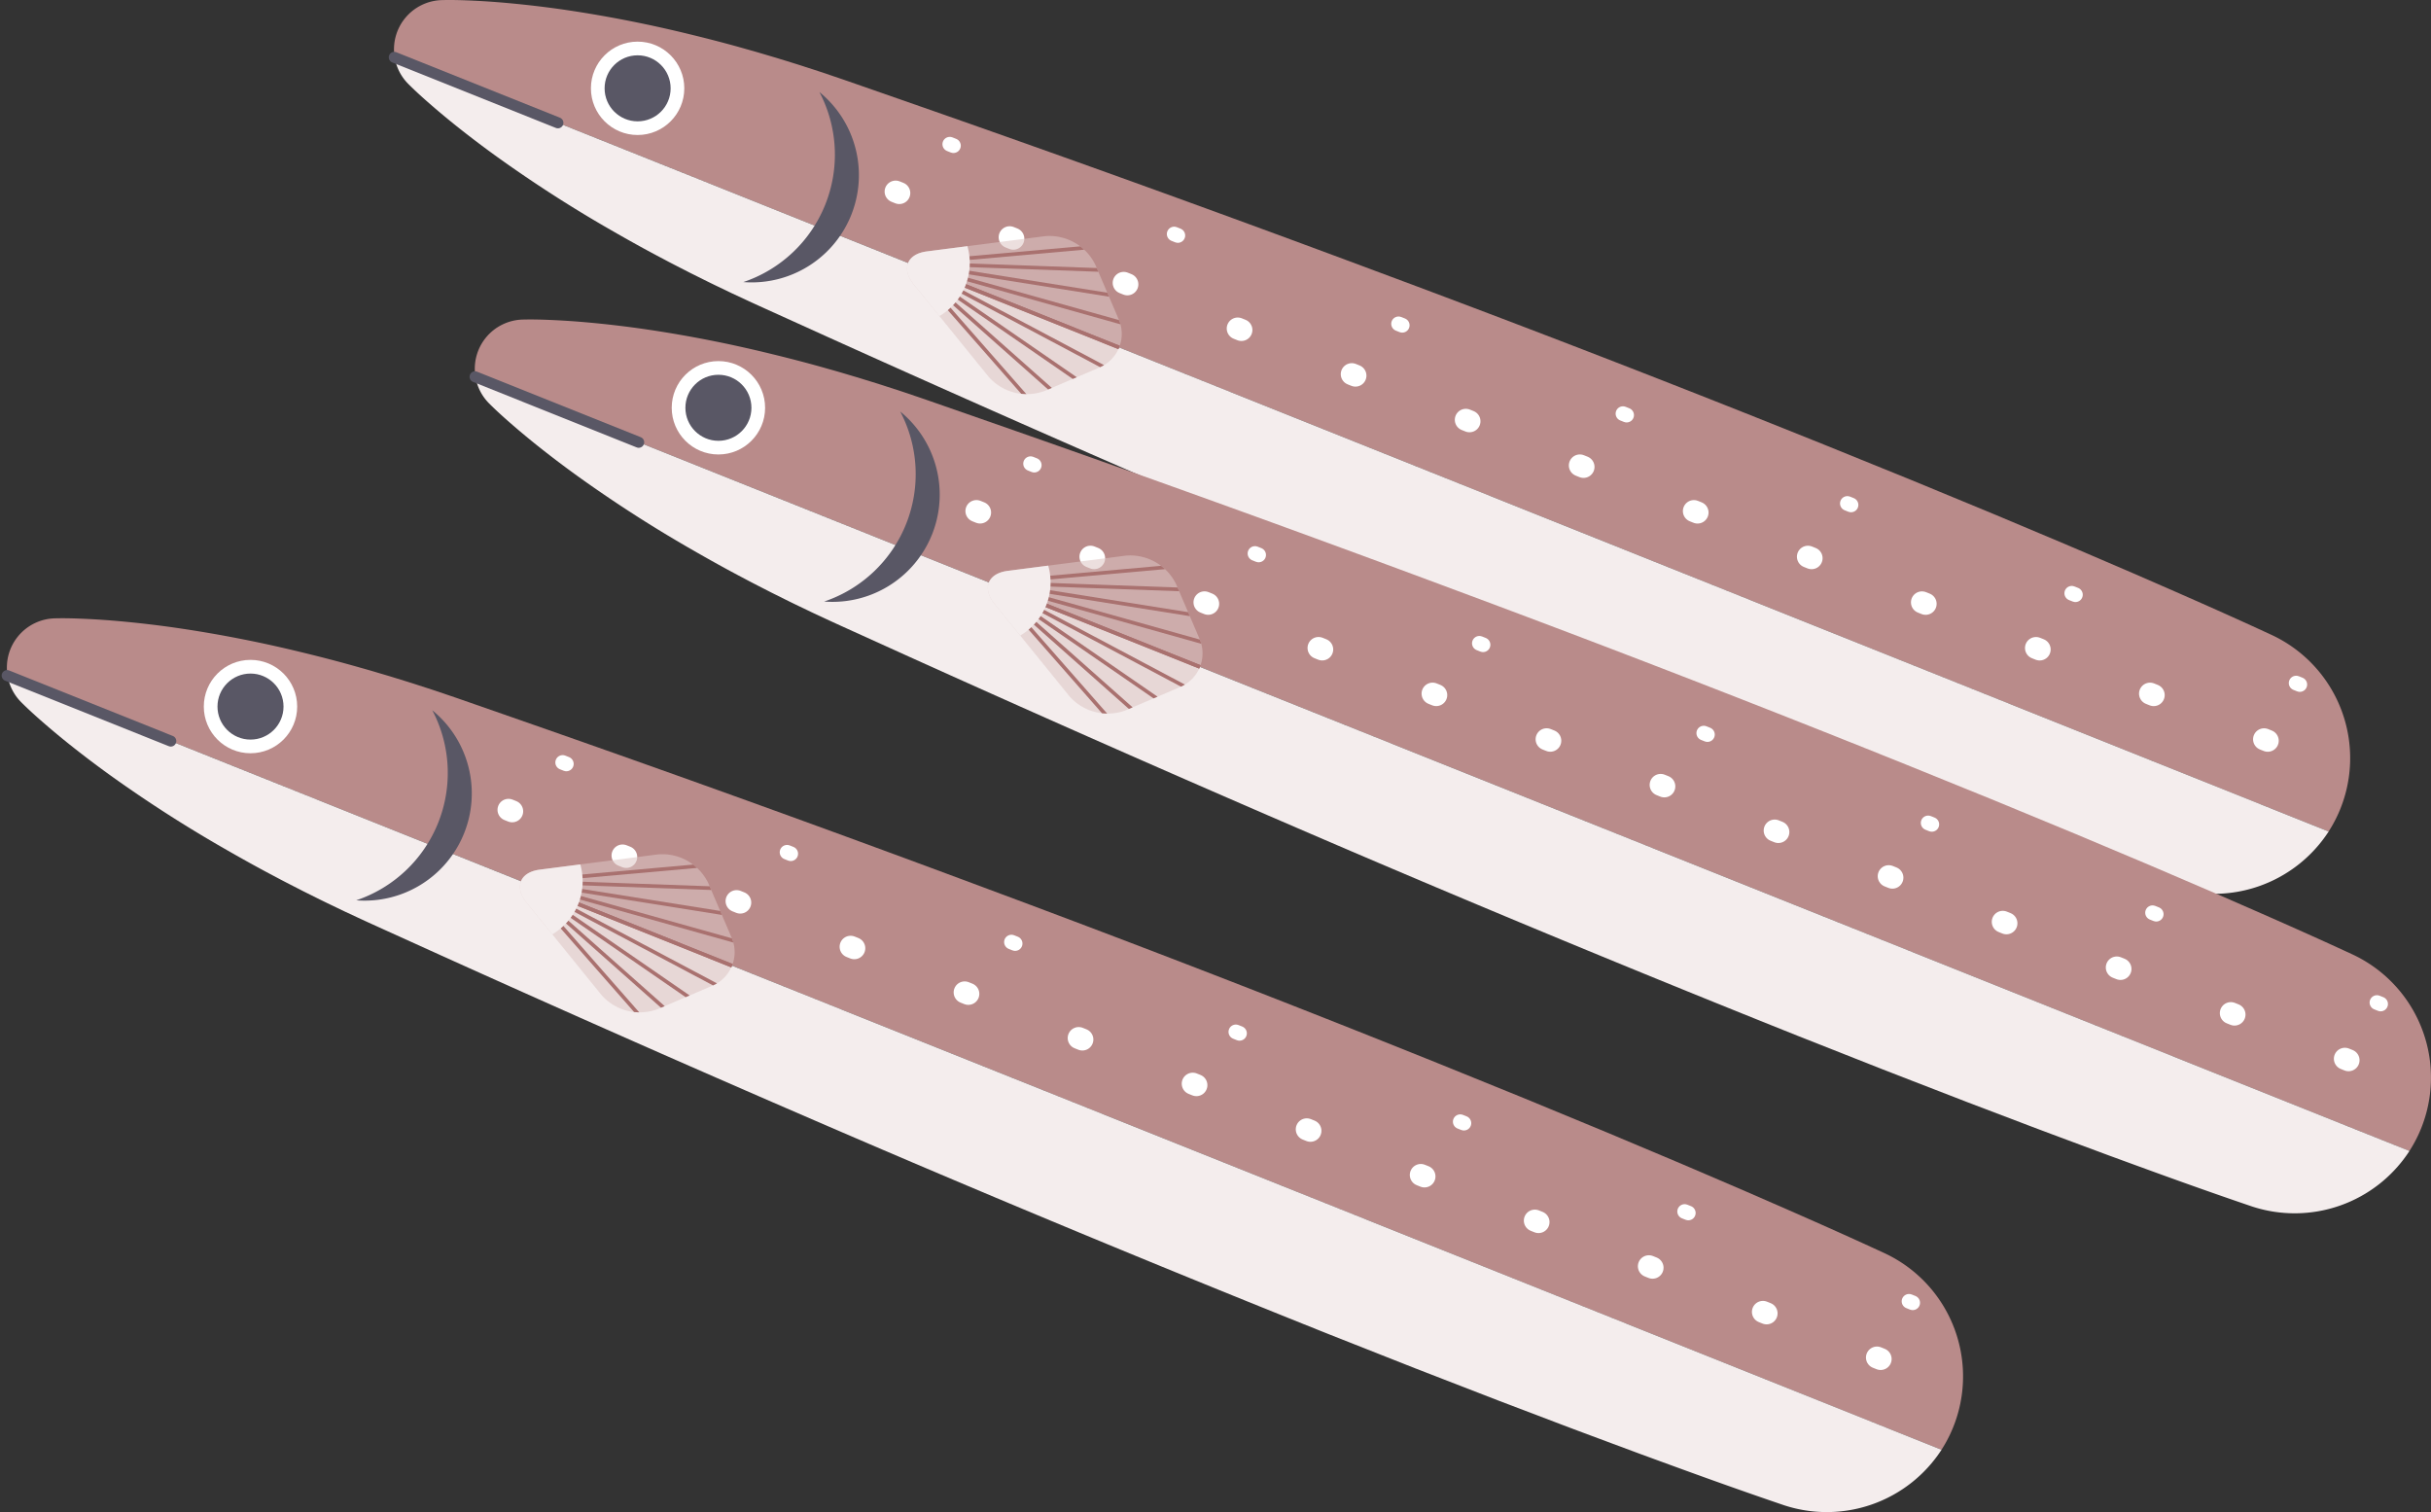
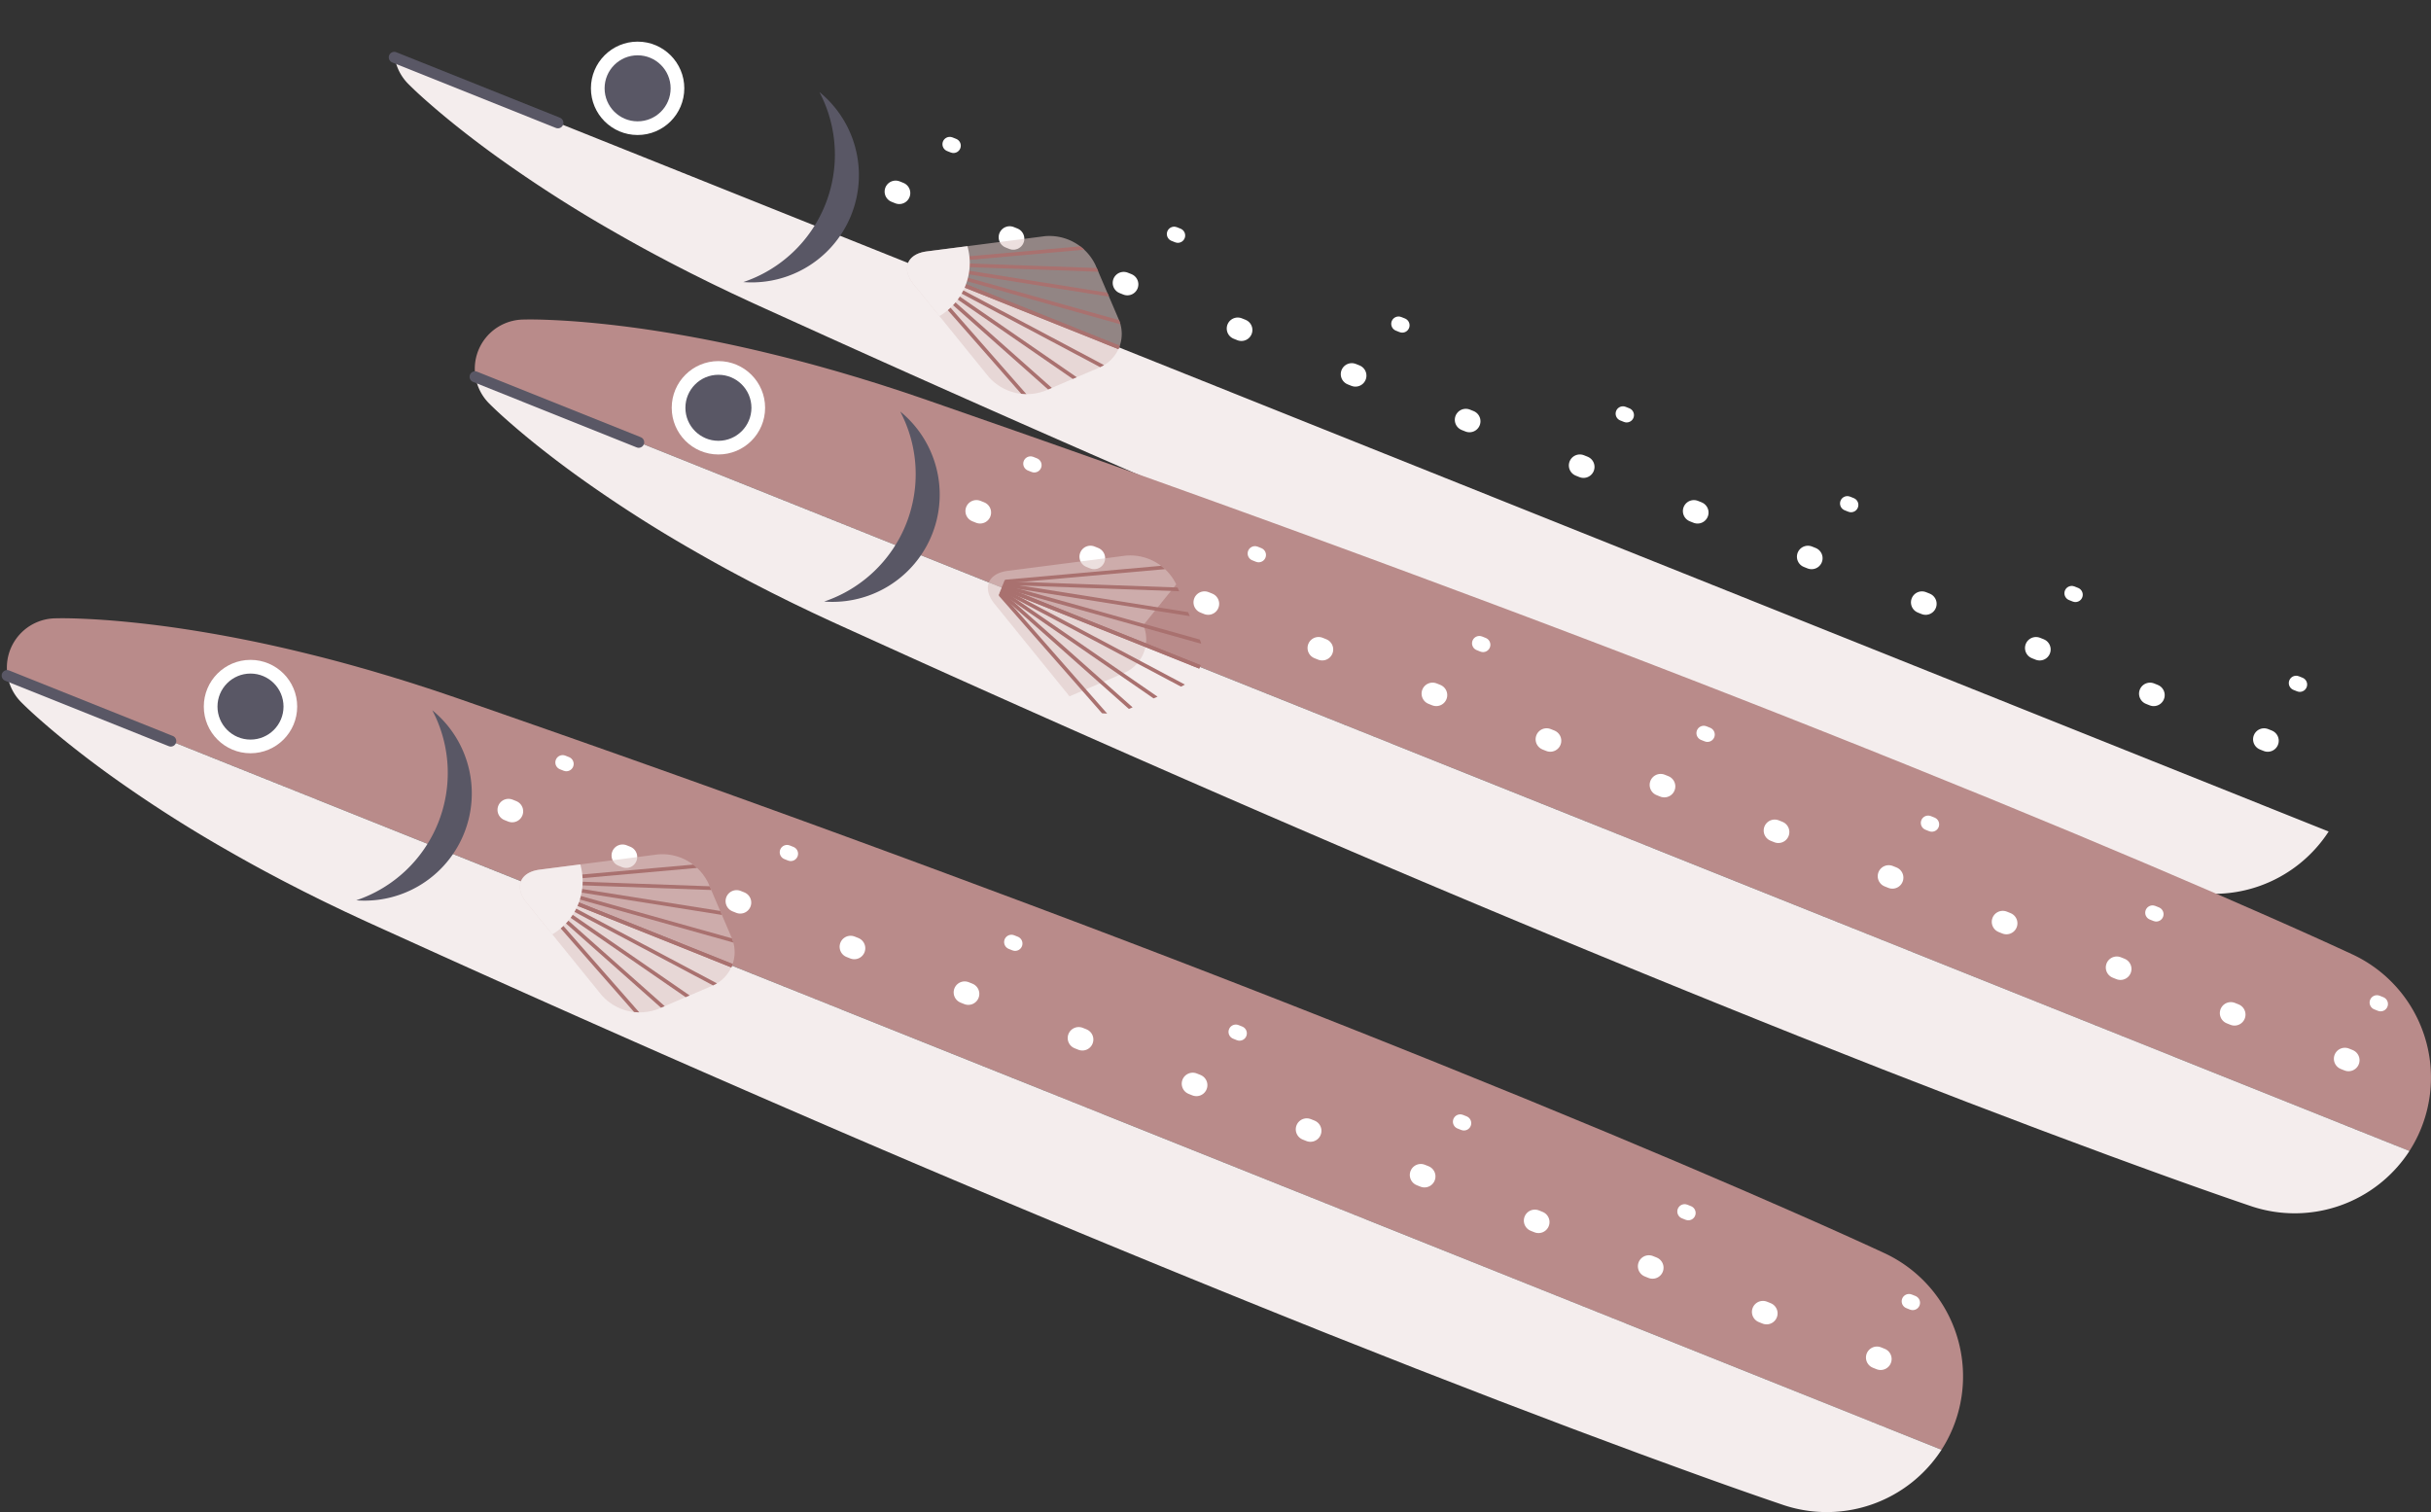
<svg xmlns="http://www.w3.org/2000/svg" width="421.195" height="262" viewBox="0 0 421.195 262">
  <rect x="0" y="0" width="421.195" height="262" fill="#333333" stroke="none" />
  <defs>
    <clipPath id="a">
      <path d="M226.8,93.393a8.844,8.844,0,0,0-8.729-4.985L197.591,91.05c-3.437.443-4.463,3.008-2.282,5.7l13,16.04a8.843,8.843,0,0,0,9.758,2.414l9.48-4.06a6.318,6.318,0,0,0,3.311-8.272Z" transform="translate(-194.163 -88.352)" fill="none" />
    </clipPath>
  </defs>
  <g transform="translate(-1501.788 -4684.334)">
    <g transform="translate(1739.519 4761.773)">
      <g transform="translate(-169.464 -77.438)">
-         <path d="M338.71,141.254a23.546,23.546,0,0,0-11.471-31.261c-6.344-2.938-12.731-5.77-19.134-8.563l-4.8-2.094-4.813-2.067c-3.211-1.373-6.416-2.76-9.637-4.106L279.2,89.1l-9.679-4-4.84-2-4.852-1.968-9.7-3.936q-38.856-15.653-78.133-30.255-39.253-14.663-78.834-28.5l-9.9-3.454c-1.65-.575-3.3-1.157-4.955-1.713l-2.484-.84-2.5-.81c-1.661-.549-3.341-1.047-5.012-1.57-1.683-.492-3.357-1.008-5.05-1.473C59.886,7.615,56.48,6.731,53.053,5.9,46.2,4.23,39.235,2.845,32.139,1.784Q26.817.989,21.374.5,18.65.256,15.884.121c-1.845-.088-3.7-.152-5.6-.106a8.525,8.525,0,0,0-8.2,9.949l335.07,134.114A23.44,23.44,0,0,0,338.71,141.254Z" transform="translate(-1.967 0)" fill="#b98b8a" />
        <path d="M2.225,21.544a8.487,8.487,0,0,0,2.375,4.6c1.343,1.343,2.729,2.577,4.125,3.785s2.808,2.38,4.233,3.516q4.275,3.408,8.68,6.5,8.8,6.192,17.977,11.452c3.055,1.762,6.13,3.472,9.238,5.1,1.547.832,3.114,1.613,4.672,2.419,1.571.773,3.131,1.572,4.711,2.321L60.6,62.375l2.378,1.106c1.583.741,3.177,1.456,4.768,2.179L77.3,69.989q38.215,17.256,76.73,33.761,38.529,16.47,77.43,32.011l9.74,3.847,4.87,1.923,4.883,1.893,9.766,3.783,9.791,3.721c3.26,1.25,6.537,2.456,9.808,3.678l4.909,1.825,4.921,1.8c6.561,2.4,13.138,4.753,19.758,7a23.7,23.7,0,0,0,27.393-9.574Z" transform="translate(-2.106 -11.58)" fill="#f4eded" />
        <line x2="28.354" y2="11.349" transform="translate(0.043 9.933)" fill="none" stroke="#595765" stroke-linecap="round" stroke-linejoin="round" stroke-width="1.905" />
        <ellipse cx="8.089" cy="8.089" rx="8.089" ry="8.089" transform="translate(34.116 7.213)" fill="#fff" />
        <ellipse cx="5.72" cy="5.72" rx="5.72" ry="5.72" transform="translate(36.486 9.583)" fill="#595765" />
        <path d="M146.009,34.474a23.295,23.295,0,0,1-13.181,32.931,18.582,18.582,0,0,0,13.181-32.931Z" transform="translate(-72.306 -18.53)" fill="#595765" />
        <line x2="238.92" y2="95.629" transform="translate(86.907 33.195)" fill="none" stroke="#fff" stroke-linecap="round" stroke-linejoin="round" stroke-width="3.81" stroke-dasharray="0.687 20.595" />
        <line x2="238.92" y2="95.629" transform="translate(96.291 24.985)" fill="none" stroke="#fff" stroke-linecap="round" stroke-linejoin="round" stroke-width="2.54" stroke-dasharray="0.687 41.19" />
        <g transform="translate(88.888 40.862)">
          <path d="M226.8,93.393a8.844,8.844,0,0,0-8.729-4.985L197.591,91.05c-3.437.443-4.463,3.008-2.282,5.7l13,16.04a8.843,8.843,0,0,0,9.758,2.414l9.48-4.06a6.318,6.318,0,0,0,3.311-8.272Z" transform="translate(-194.163 -88.352)" fill="#ddc6c5" opacity="0.56" />
          <g transform="translate(0)">
            <g clip-path="url(#a)">
              <g transform="translate(2.213 0.979)">
                <g transform="translate(0.469)">
                  <line x2="41.04" y2="16.426" transform="translate(0 4.727)" fill="none" stroke="#a9716f" stroke-linecap="round" stroke-linejoin="round" stroke-width="0.635" />
                  <line x2="40.753" y2="11.431" transform="translate(0.117 4.434)" fill="none" stroke="#a9716f" stroke-linecap="round" stroke-linejoin="round" stroke-width="0.635" />
                  <line x2="40.466" y2="6.435" transform="translate(0.234 4.141)" fill="none" stroke="#a9716f" stroke-linecap="round" stroke-linejoin="round" stroke-width="0.635" />
                  <line x2="40.179" y2="1.44" transform="translate(0.352 3.848)" fill="none" stroke="#a9716f" stroke-linecap="round" stroke-linejoin="round" stroke-width="0.635" />
                  <line y1="3.556" x2="39.892" transform="translate(0.469)" fill="none" stroke="#a9716f" stroke-linecap="round" stroke-linejoin="round" stroke-width="0.635" />
                </g>
                <g transform="translate(0 4.727)">
                  <line x2="41.04" y2="16.426" transform="translate(0.469)" fill="none" stroke="#a9716f" stroke-linecap="round" stroke-linejoin="round" stroke-width="0.635" />
                  <line x2="37.385" y2="19.844" transform="translate(0.352 0.293)" fill="none" stroke="#a9716f" stroke-linecap="round" stroke-linejoin="round" stroke-width="0.635" />
                  <line x2="33.731" y2="23.262" transform="translate(0.234 0.586)" fill="none" stroke="#a9716f" stroke-linecap="round" stroke-linejoin="round" stroke-width="0.635" />
                  <line x2="30.076" y2="26.68" transform="translate(0.117 0.878)" fill="none" stroke="#a9716f" stroke-linecap="round" stroke-linejoin="round" stroke-width="0.635" />
                  <line x2="26.422" y2="30.098" transform="translate(0 1.171)" fill="none" stroke="#a9716f" stroke-linecap="round" stroke-linejoin="round" stroke-width="0.635" />
                </g>
              </g>
            </g>
          </g>
          <path d="M204.622,92.223l-7.031.907c-3.437.443-4.463,3.008-2.282,5.7l4.464,5.508a10.676,10.676,0,0,0,4.849-12.116Z" transform="translate(-194.163 -90.433)" fill="#f4eded" />
        </g>
      </g>
    </g>
    <g transform="translate(1753.519 4817.127)">
      <g transform="translate(-169.464 -77.438)">
        <path d="M338.71,141.254a23.546,23.546,0,0,0-11.471-31.261c-6.344-2.938-12.731-5.77-19.134-8.563l-4.8-2.094-4.813-2.067c-3.211-1.373-6.416-2.76-9.637-4.106L279.2,89.1l-9.679-4-4.84-2-4.852-1.968-9.7-3.936q-38.856-15.653-78.133-30.255-39.253-14.663-78.834-28.5l-9.9-3.454c-1.65-.575-3.3-1.157-4.955-1.713l-2.484-.84-2.5-.81c-1.661-.549-3.341-1.047-5.012-1.57-1.683-.492-3.357-1.008-5.05-1.473C59.886,7.615,56.48,6.731,53.053,5.9,46.2,4.23,39.235,2.845,32.139,1.784Q26.817.989,21.374.5,18.65.256,15.884.121c-1.845-.088-3.7-.152-5.6-.106a8.525,8.525,0,0,0-8.2,9.949l335.07,134.114A23.44,23.44,0,0,0,338.71,141.254Z" transform="translate(-1.967 0)" fill="#b98b8a" />
        <path d="M2.225,21.544a8.487,8.487,0,0,0,2.375,4.6c1.343,1.343,2.729,2.577,4.125,3.785s2.808,2.38,4.233,3.516q4.275,3.408,8.68,6.5,8.8,6.192,17.977,11.452c3.055,1.762,6.13,3.472,9.238,5.1,1.547.832,3.114,1.613,4.672,2.419,1.571.773,3.131,1.572,4.711,2.321L60.6,62.375l2.378,1.106c1.583.741,3.177,1.456,4.768,2.179L77.3,69.989q38.215,17.256,76.73,33.761,38.529,16.47,77.43,32.011l9.74,3.847,4.87,1.923,4.883,1.893,9.766,3.783,9.791,3.721c3.26,1.25,6.537,2.456,9.808,3.678l4.909,1.825,4.921,1.8c6.561,2.4,13.138,4.753,19.758,7a23.7,23.7,0,0,0,27.393-9.574Z" transform="translate(-2.106 -11.58)" fill="#f4eded" />
        <line x2="28.354" y2="11.349" transform="translate(0.043 9.933)" fill="none" stroke="#595765" stroke-linecap="round" stroke-linejoin="round" stroke-width="1.905" />
        <ellipse cx="8.089" cy="8.089" rx="8.089" ry="8.089" transform="translate(34.116 7.213)" fill="#fff" />
        <ellipse cx="5.72" cy="5.72" rx="5.72" ry="5.72" transform="translate(36.486 9.583)" fill="#595765" />
        <path d="M146.009,34.474a23.295,23.295,0,0,1-13.181,32.931,18.582,18.582,0,0,0,13.181-32.931Z" transform="translate(-72.306 -18.53)" fill="#595765" />
        <line x2="238.92" y2="95.629" transform="translate(86.907 33.195)" fill="none" stroke="#fff" stroke-linecap="round" stroke-linejoin="round" stroke-width="3.81" stroke-dasharray="0.687 20.595" />
        <line x2="238.92" y2="95.629" transform="translate(96.291 24.985)" fill="none" stroke="#fff" stroke-linecap="round" stroke-linejoin="round" stroke-width="2.54" stroke-dasharray="0.687 41.19" />
        <g transform="translate(88.888 40.862)">
-           <path d="M226.8,93.393a8.844,8.844,0,0,0-8.729-4.985L197.591,91.05c-3.437.443-4.463,3.008-2.282,5.7l13,16.04a8.843,8.843,0,0,0,9.758,2.414l9.48-4.06a6.318,6.318,0,0,0,3.311-8.272Z" transform="translate(-194.163 -88.352)" fill="#ddc6c5" opacity="0.56" />
+           <path d="M226.8,93.393a8.844,8.844,0,0,0-8.729-4.985L197.591,91.05c-3.437.443-4.463,3.008-2.282,5.7l13,16.04l9.48-4.06a6.318,6.318,0,0,0,3.311-8.272Z" transform="translate(-194.163 -88.352)" fill="#ddc6c5" opacity="0.56" />
          <g transform="translate(0)">
            <g clip-path="url(#a)">
              <g transform="translate(2.213 0.979)">
                <g transform="translate(0.469)">
                  <line x2="41.04" y2="16.426" transform="translate(0 4.727)" fill="none" stroke="#a9716f" stroke-linecap="round" stroke-linejoin="round" stroke-width="0.635" />
                  <line x2="40.753" y2="11.431" transform="translate(0.117 4.434)" fill="none" stroke="#a9716f" stroke-linecap="round" stroke-linejoin="round" stroke-width="0.635" />
                  <line x2="40.466" y2="6.435" transform="translate(0.234 4.141)" fill="none" stroke="#a9716f" stroke-linecap="round" stroke-linejoin="round" stroke-width="0.635" />
                  <line x2="40.179" y2="1.44" transform="translate(0.352 3.848)" fill="none" stroke="#a9716f" stroke-linecap="round" stroke-linejoin="round" stroke-width="0.635" />
                  <line y1="3.556" x2="39.892" transform="translate(0.469)" fill="none" stroke="#a9716f" stroke-linecap="round" stroke-linejoin="round" stroke-width="0.635" />
                </g>
                <g transform="translate(0 4.727)">
                  <line x2="41.04" y2="16.426" transform="translate(0.469)" fill="none" stroke="#a9716f" stroke-linecap="round" stroke-linejoin="round" stroke-width="0.635" />
                  <line x2="37.385" y2="19.844" transform="translate(0.352 0.293)" fill="none" stroke="#a9716f" stroke-linecap="round" stroke-linejoin="round" stroke-width="0.635" />
                  <line x2="33.731" y2="23.262" transform="translate(0.234 0.586)" fill="none" stroke="#a9716f" stroke-linecap="round" stroke-linejoin="round" stroke-width="0.635" />
                  <line x2="30.076" y2="26.68" transform="translate(0.117 0.878)" fill="none" stroke="#a9716f" stroke-linecap="round" stroke-linejoin="round" stroke-width="0.635" />
                  <line x2="26.422" y2="30.098" transform="translate(0 1.171)" fill="none" stroke="#a9716f" stroke-linecap="round" stroke-linejoin="round" stroke-width="0.635" />
                </g>
              </g>
            </g>
          </g>
-           <path d="M204.622,92.223l-7.031.907c-3.437.443-4.463,3.008-2.282,5.7l4.464,5.508a10.676,10.676,0,0,0,4.849-12.116Z" transform="translate(-194.163 -90.433)" fill="#f4eded" />
        </g>
      </g>
    </g>
    <g transform="translate(1672.448 4868.896)">
      <g transform="translate(-169.464 -77.438)">
        <path d="M338.71,141.254a23.546,23.546,0,0,0-11.471-31.261c-6.344-2.938-12.731-5.77-19.134-8.563l-4.8-2.094-4.813-2.067c-3.211-1.373-6.416-2.76-9.637-4.106L279.2,89.1l-9.679-4-4.84-2-4.852-1.968-9.7-3.936q-38.856-15.653-78.133-30.255-39.253-14.663-78.834-28.5l-9.9-3.454c-1.65-.575-3.3-1.157-4.955-1.713l-2.484-.84-2.5-.81c-1.661-.549-3.341-1.047-5.012-1.57-1.683-.492-3.357-1.008-5.05-1.473C59.886,7.615,56.48,6.731,53.053,5.9,46.2,4.23,39.235,2.845,32.139,1.784Q26.817.989,21.374.5,18.65.256,15.884.121c-1.845-.088-3.7-.152-5.6-.106a8.525,8.525,0,0,0-8.2,9.949l335.07,134.114A23.44,23.44,0,0,0,338.71,141.254Z" transform="translate(-1.967 0)" fill="#b98b8a" />
        <path d="M2.225,21.544a8.487,8.487,0,0,0,2.375,4.6c1.343,1.343,2.729,2.577,4.125,3.785s2.808,2.38,4.233,3.516q4.275,3.408,8.68,6.5,8.8,6.192,17.977,11.452c3.055,1.762,6.13,3.472,9.238,5.1,1.547.832,3.114,1.613,4.672,2.419,1.571.773,3.131,1.572,4.711,2.321L60.6,62.375l2.378,1.106c1.583.741,3.177,1.456,4.768,2.179L77.3,69.989q38.215,17.256,76.73,33.761,38.529,16.47,77.43,32.011l9.74,3.847,4.87,1.923,4.883,1.893,9.766,3.783,9.791,3.721c3.26,1.25,6.537,2.456,9.808,3.678l4.909,1.825,4.921,1.8c6.561,2.4,13.138,4.753,19.758,7a23.7,23.7,0,0,0,27.393-9.574Z" transform="translate(-2.106 -11.58)" fill="#f4eded" />
        <line x2="28.354" y2="11.349" transform="translate(0.043 9.933)" fill="none" stroke="#595765" stroke-linecap="round" stroke-linejoin="round" stroke-width="1.905" />
        <ellipse cx="8.089" cy="8.089" rx="8.089" ry="8.089" transform="translate(34.116 7.213)" fill="#fff" />
        <ellipse cx="5.72" cy="5.72" rx="5.72" ry="5.72" transform="translate(36.486 9.583)" fill="#595765" />
        <path d="M146.009,34.474a23.295,23.295,0,0,1-13.181,32.931,18.582,18.582,0,0,0,13.181-32.931Z" transform="translate(-72.306 -18.53)" fill="#595765" />
        <line x2="238.92" y2="95.629" transform="translate(86.907 33.195)" fill="none" stroke="#fff" stroke-linecap="round" stroke-linejoin="round" stroke-width="3.81" stroke-dasharray="0.687 20.595" />
        <line x2="238.92" y2="95.629" transform="translate(96.291 24.985)" fill="none" stroke="#fff" stroke-linecap="round" stroke-linejoin="round" stroke-width="2.54" stroke-dasharray="0.687 41.19" />
        <g transform="translate(88.888 40.862)">
          <path d="M226.8,93.393a8.844,8.844,0,0,0-8.729-4.985L197.591,91.05c-3.437.443-4.463,3.008-2.282,5.7l13,16.04a8.843,8.843,0,0,0,9.758,2.414l9.48-4.06a6.318,6.318,0,0,0,3.311-8.272Z" transform="translate(-194.163 -88.352)" fill="#ddc6c5" opacity="0.56" />
          <g transform="translate(0)">
            <g clip-path="url(#a)">
              <g transform="translate(2.213 0.979)">
                <g transform="translate(0.469)">
                  <line x2="41.04" y2="16.426" transform="translate(0 4.727)" fill="none" stroke="#a9716f" stroke-linecap="round" stroke-linejoin="round" stroke-width="0.635" />
                  <line x2="40.753" y2="11.431" transform="translate(0.117 4.434)" fill="none" stroke="#a9716f" stroke-linecap="round" stroke-linejoin="round" stroke-width="0.635" />
                  <line x2="40.466" y2="6.435" transform="translate(0.234 4.141)" fill="none" stroke="#a9716f" stroke-linecap="round" stroke-linejoin="round" stroke-width="0.635" />
                  <line x2="40.179" y2="1.44" transform="translate(0.352 3.848)" fill="none" stroke="#a9716f" stroke-linecap="round" stroke-linejoin="round" stroke-width="0.635" />
                  <line y1="3.556" x2="39.892" transform="translate(0.469)" fill="none" stroke="#a9716f" stroke-linecap="round" stroke-linejoin="round" stroke-width="0.635" />
                </g>
                <g transform="translate(0 4.727)">
                  <line x2="41.04" y2="16.426" transform="translate(0.469)" fill="none" stroke="#a9716f" stroke-linecap="round" stroke-linejoin="round" stroke-width="0.635" />
                  <line x2="37.385" y2="19.844" transform="translate(0.352 0.293)" fill="none" stroke="#a9716f" stroke-linecap="round" stroke-linejoin="round" stroke-width="0.635" />
                  <line x2="33.731" y2="23.262" transform="translate(0.234 0.586)" fill="none" stroke="#a9716f" stroke-linecap="round" stroke-linejoin="round" stroke-width="0.635" />
                  <line x2="30.076" y2="26.68" transform="translate(0.117 0.878)" fill="none" stroke="#a9716f" stroke-linecap="round" stroke-linejoin="round" stroke-width="0.635" />
                  <line x2="26.422" y2="30.098" transform="translate(0 1.171)" fill="none" stroke="#a9716f" stroke-linecap="round" stroke-linejoin="round" stroke-width="0.635" />
                </g>
              </g>
            </g>
          </g>
          <path d="M204.622,92.223l-7.031.907c-3.437.443-4.463,3.008-2.282,5.7l4.464,5.508a10.676,10.676,0,0,0,4.849-12.116Z" transform="translate(-194.163 -90.433)" fill="#f4eded" />
        </g>
      </g>
    </g>
  </g>
</svg>